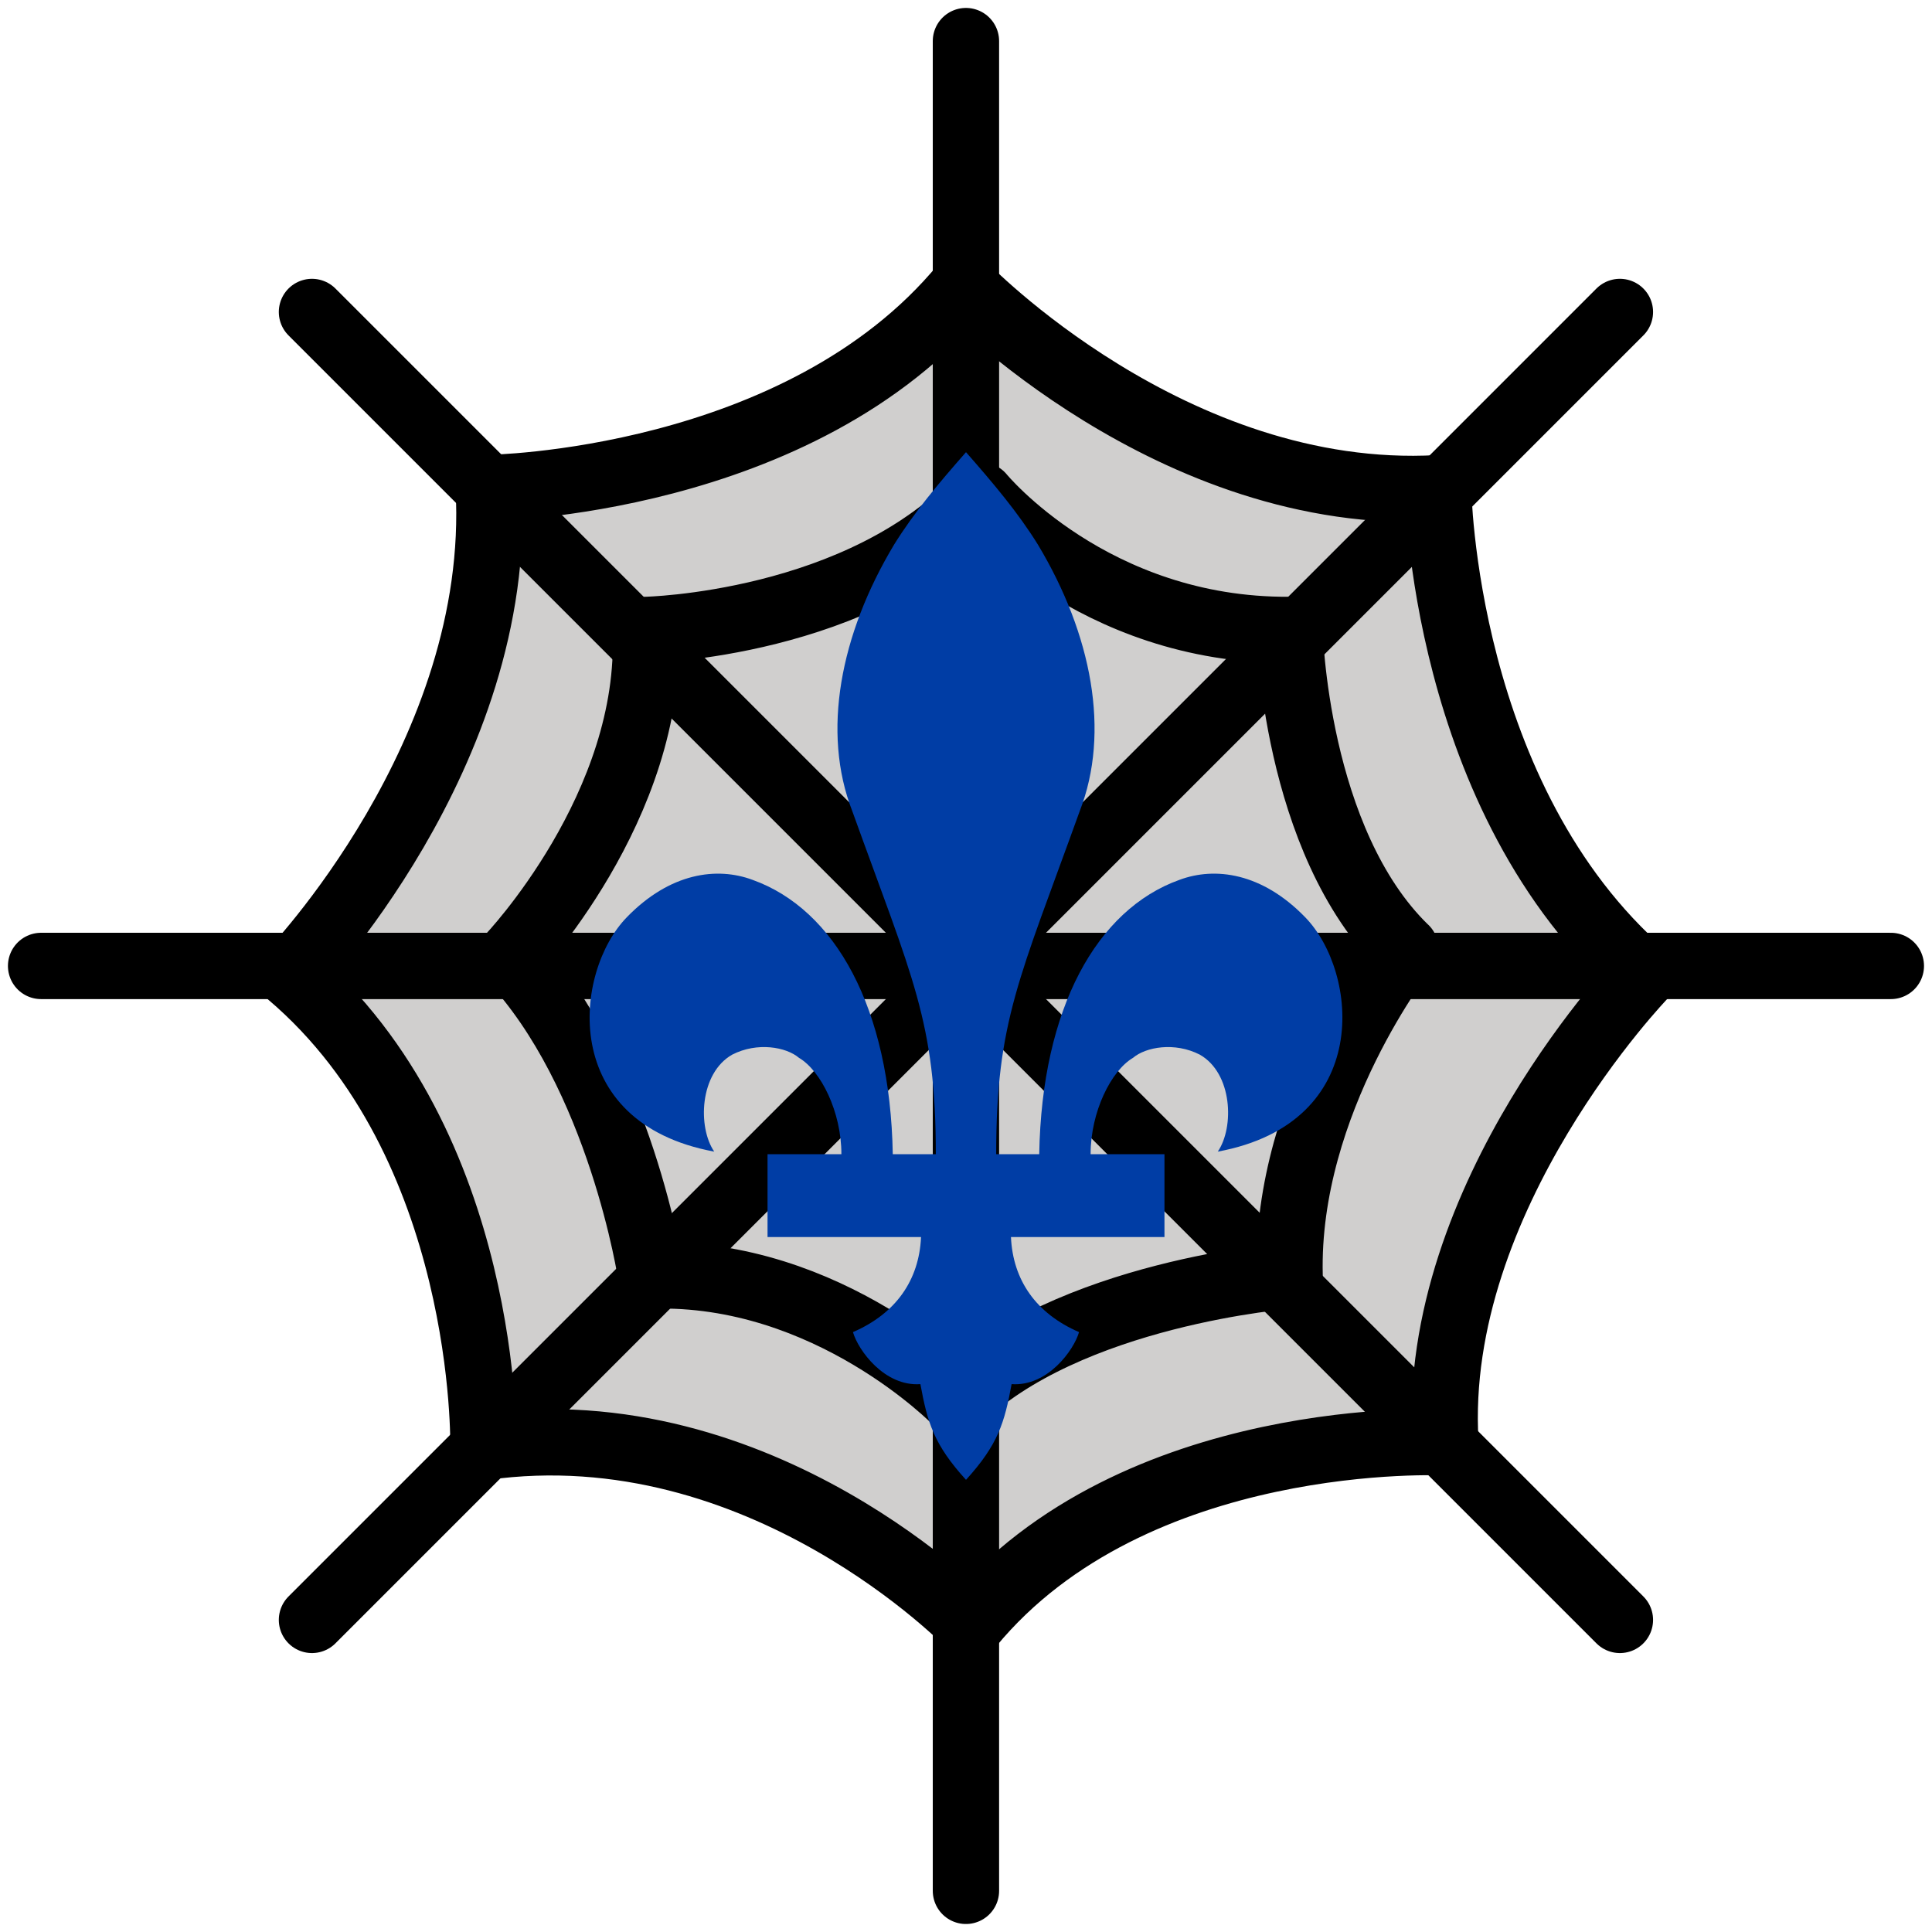
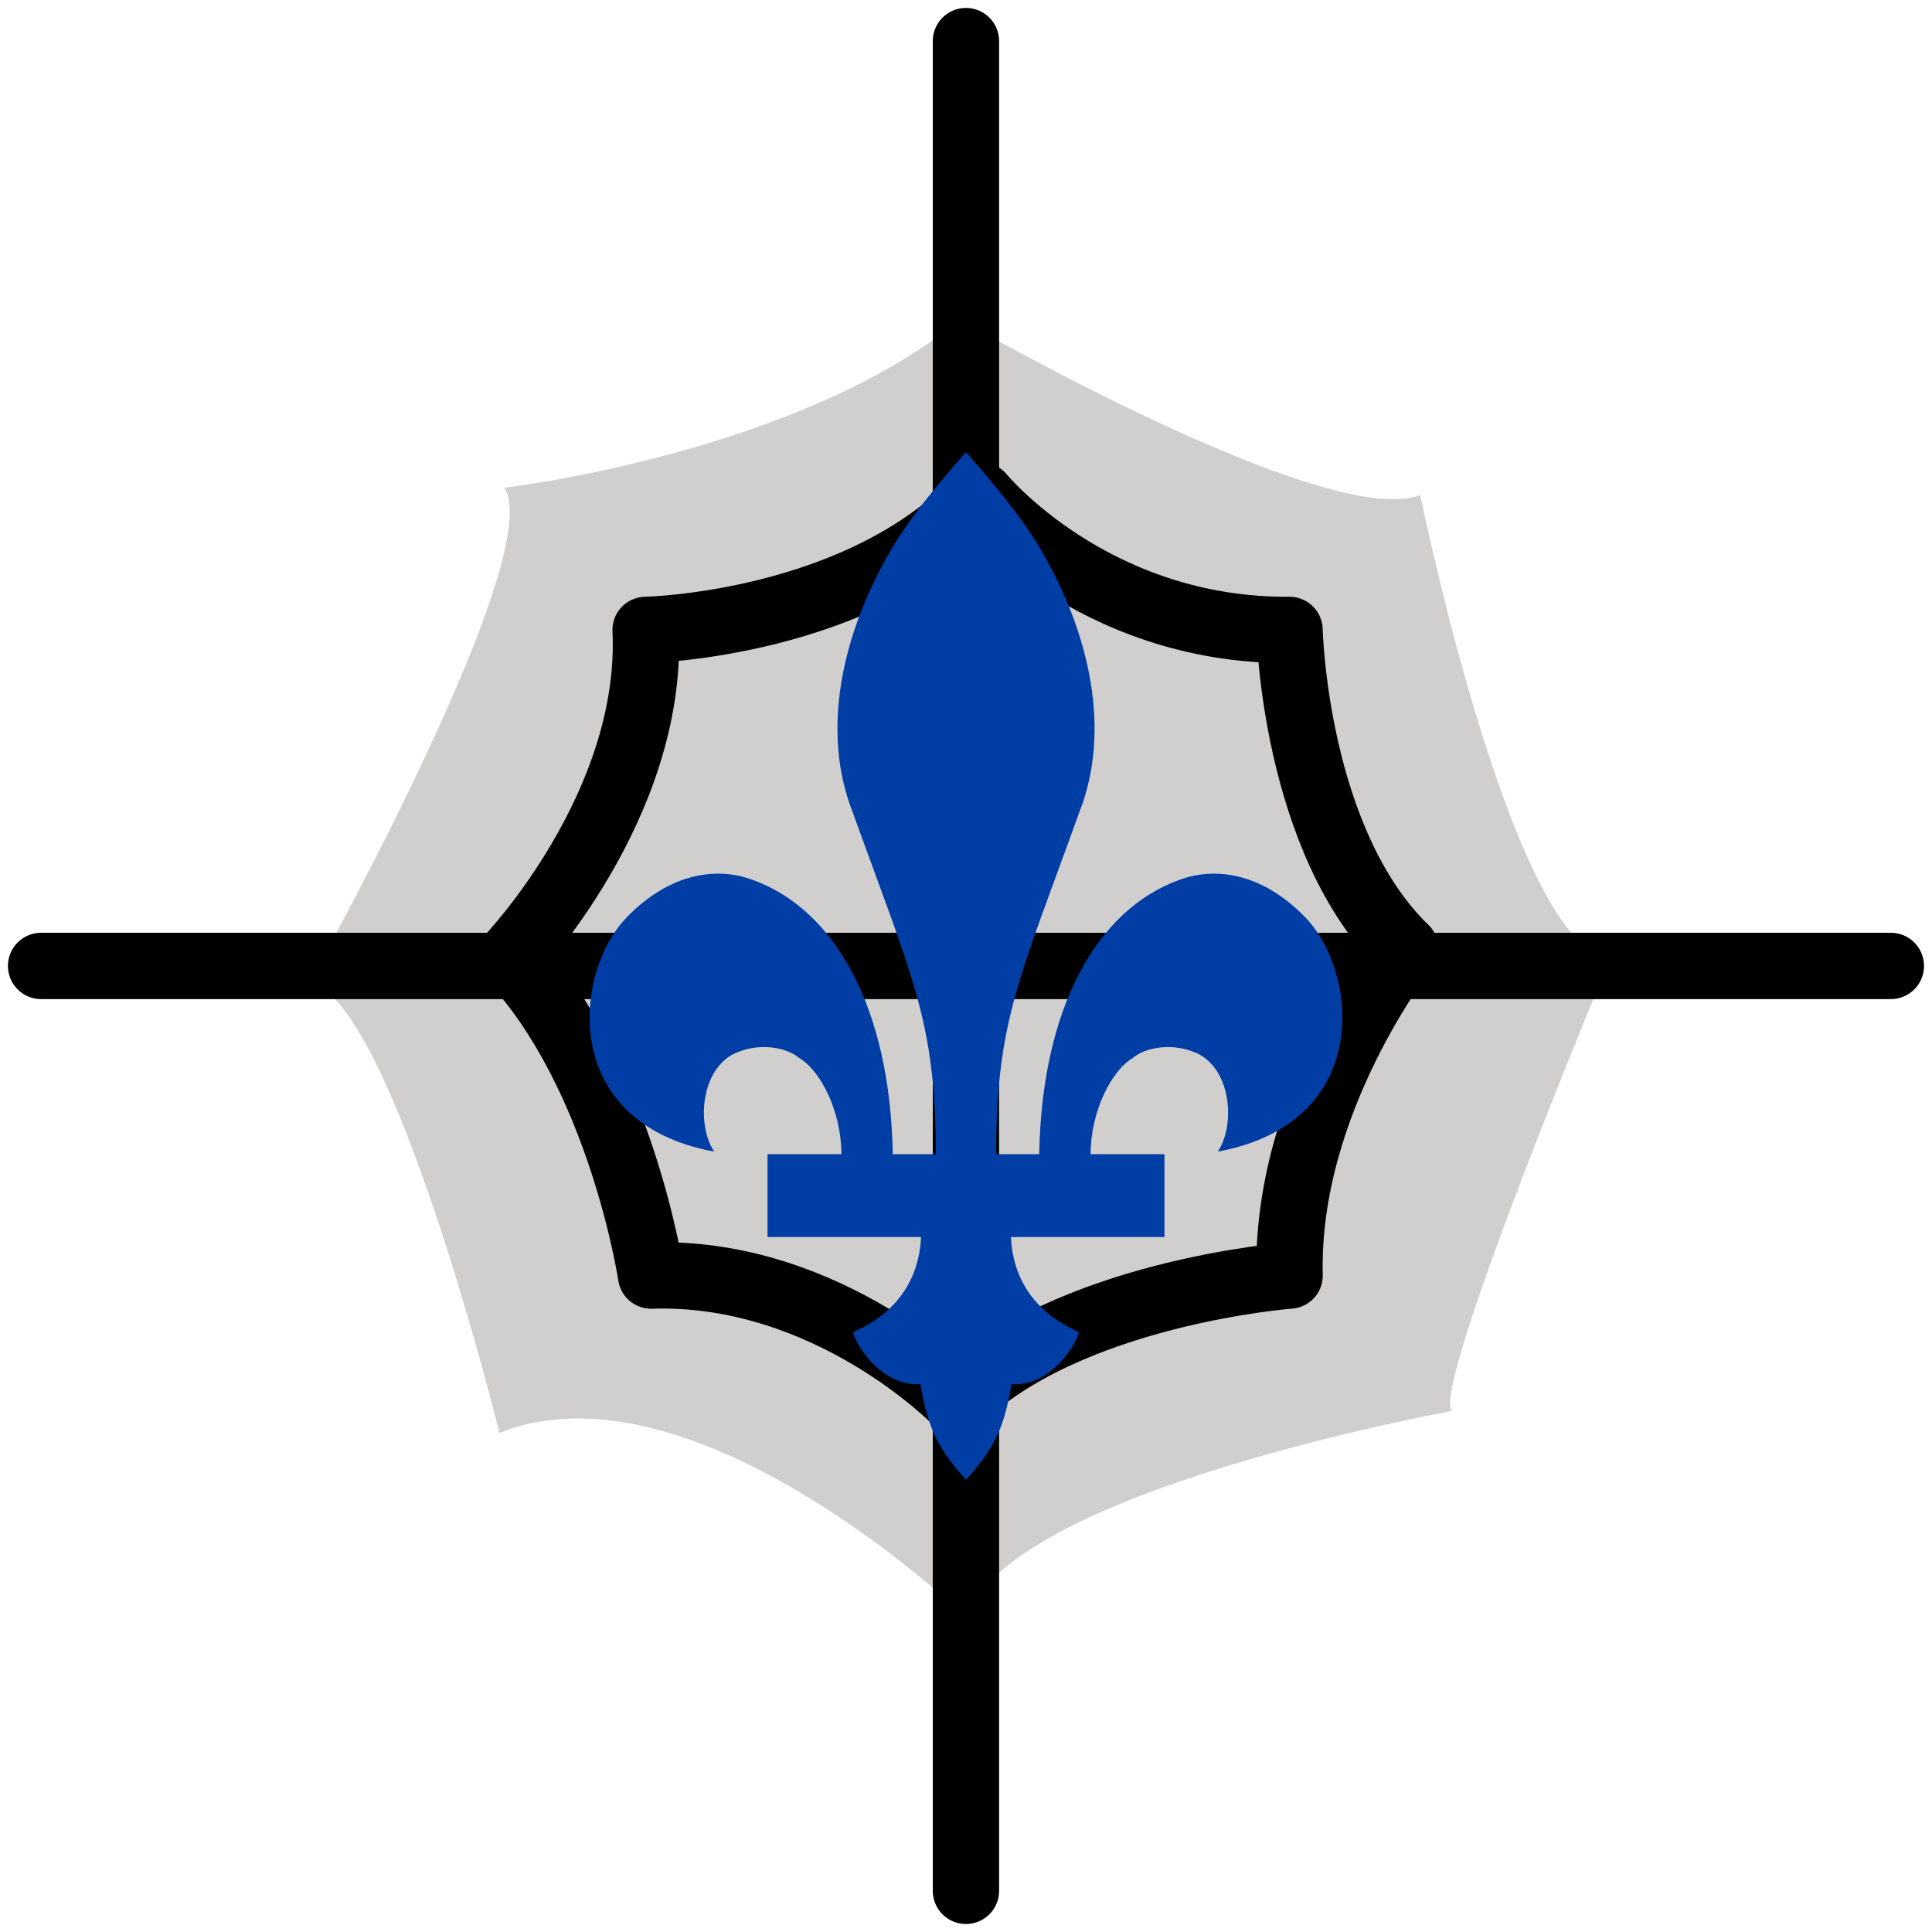
<svg xmlns="http://www.w3.org/2000/svg" xmlns:ns1="http://sodipodi.sourceforge.net/DTD/sodipodi-0.dtd" width="376pt" height="376pt" viewBox="0 0 376 376">
  <defs />
  <g id="color" transform="matrix(6.454 0 0 6.454 -44.356 -44.356)" fill="none">
    <path id="shape0" transform="translate(16.205, 16.511)" fill="#d0cfce" stroke-opacity="0" stroke="#000000" stroke-width="0" stroke-linecap="square" stroke-linejoin="bevel" d="M5.875 5.069C5.875 5.069 14.69 4.041 19.615 0C19.615 0 30.705 6.391 33.495 5.289C33.495 5.289 36.287 19.029 39.225 19.249C39.225 19.249 33.789 32.249 34.45 32.909C34.45 32.909 21.01 35.333 19.83 39.153C19.83 39.153 11.602 31.219 5.73 33.57C5.73 33.57 2.498 20.49 0 19.98C0 19.98 7.199 7.12 5.877 5.07Z" ns1:nodetypes="cccccccccc" />
  </g>
  <g id="line" transform="matrix(6.454 0 0 6.454 -44.356 -44.356)" fill="none">
    <path id="shape1" transform="translate(8.112, 36)" fill="none" stroke="#000000" stroke-width="2" stroke-linecap="round" stroke-linejoin="round" d="M0 0L55.778 0" ns1:nodetypes="cc" />
    <path id="shape2" transform="translate(36, 8.112)" fill="none" stroke="#000000" stroke-width="2" stroke-linecap="round" stroke-linejoin="round" d="M0 0L0 55.778" ns1:nodetypes="cc" />
-     <path id="shape3" transform="translate(16.28, 16.28)" fill="none" stroke="#000000" stroke-width="2" stroke-linecap="round" stroke-linejoin="round" d="M39.44 0L0 39.44" ns1:nodetypes="cc" />
-     <path id="shape4" transform="translate(16.28, 16.28)" fill="none" stroke="#000000" stroke-width="2" stroke-linecap="round" stroke-linejoin="round" d="M39.44 39.44L0 0" ns1:nodetypes="cc" />
-     <path id="shape5" transform="translate(15.612, 15.487)" fill="none" stroke="#000000" stroke-width="2" stroke-linecap="round" stroke-linejoin="round" d="M20.528 40.393C20.528 40.393 14.239 33.84 5.838 35.02C5.838 35.02 6.029 25.897 0 20.77C0 20.77 6.442 14.12 5.997 6.1C5.997 6.1 15.377 5.988 20.317 0C20.317 0 26.606 6.553 34.627 6.108C34.627 6.108 34.739 15.488 40.841 20.788C40.841 20.788 34.401 27.437 34.846 34.878C34.846 34.878 25.466 34.409 20.526 40.397Z" ns1:nodetypes="cccccccccc" />
    <path id="shape6" transform="translate(22.25, 21.816)" fill="none" stroke="#000000" stroke-width="2" stroke-linecap="round" stroke-linejoin="round" d="M27 13.664C27 13.664 23.376 18.258 23.51 23.52C23.51 23.52 16.808 24.027 13.47 27.323C13.47 27.323 9.624 23.353 4.256 23.52C4.256 23.52 3.347 17.446 0 13.908C0 13.908 4.338 9.361 4.091 4.052C4.091 4.052 10.592 3.928 14.211 0C14.211 0 17.563 4.093 23.508 4.052C23.508 4.052 23.65 10.417 26.998 13.664Z" ns1:nodetypes="cccccccccc" />
  </g>
  <path id="shape7" transform="matrix(0.125 0 0 0.125 114.75 88)" fill="#003da5" stroke-opacity="0" stroke="#000000" stroke-width="0" stroke-linecap="square" stroke-linejoin="bevel" d="M895.001 1222L895.001 1093L780.001 1093C780.001 1027 812.001 963 846.001 943C866.001 926 911.001 918 950.001 938C1001 967 1004 1051 978.001 1089C1221 1044 1197 809 1114 724C1047 655 974.001 645 918.001 666C790.001 712 704.001 865 700.001 1093L633.001 1093C633.001 886 669.001 820 763.001 559C811.001 436 782.001 284 698.001 144C667.001 94 629.001 49 586.001 0C543.001 49 505.001 94 474.001 144C390.001 284 361.001 436 409.001 559C503.001 820 539.001 886 539.001 1093L472.001 1093C468.001 865 382.001 712 254.001 666C198.001 645 125.001 655 58.001 724C-24.999 809 -48.999 1044 194.001 1089C168.001 1051 171.001 967 222.001 938C261.001 918 306.001 926 326.001 943C360.001 963 392.001 1027 392.001 1093L277.001 1093L277.001 1222L516.001 1222C513.001 1289 477.001 1341 410.001 1370C418.001 1398 459.001 1455 515.001 1451C526.001 1511 536.001 1545 586.001 1600C636.001 1545 646.001 1511 657.001 1451C713.001 1455 754.001 1398 762.001 1370C695.001 1341 659.001 1289 656.001 1222Z" ns1:nodetypes="ccccccccccccccccccccccccccccccccc" />
  <path id="shape01" transform="translate(398.996, 73.975)" fill="#003da5" stroke-opacity="0" stroke="#000000" stroke-width="0" stroke-linecap="square" stroke-linejoin="bevel" d="M52.62 200.05C32.769 200.05 18.481 195.608 9.759 186.726C3.253 180.244 0 171.539 0 160.61C0 157.019 0.345 153.173 1.036 149.07L18.481 49.946L65.453 30.484L58.017 73.259L128.851 73.259L122.434 109.38L51.601 109.38L46.454 138.314C45.774 141.56 45.435 144.468 45.435 147.036C45.435 157.786 50.565 163.162 60.825 163.162C66.306 163.162 70.884 160.858 74.561 156.249C78.237 151.641 80.76 145.496 82.13 137.813L124.741 137.813C117.555 179.305 93.515 200.05 52.62 200.05M215.359 69.674C233.83 69.674 247.771 73.687 257.184 81.714C264.548 88.029 268.23 96.823 268.23 108.096C268.23 111.854 267.801 115.951 266.943 120.387L261.546 150.354C258.304 168.454 250.734 181.261 238.837 188.777C226.939 196.292 211.067 200.05 191.221 200.05C171.375 200.05 156.835 196.292 147.6 188.777C140.749 183.14 137.323 174.691 137.323 163.429C137.323 159.493 137.752 155.135 138.61 150.354L143.991 120.387C149.984 86.578 173.774 69.674 215.359 69.674M222.277 125.506C222.622 123.805 222.795 121.632 222.795 118.986C222.795 116.34 221.684 113.394 219.462 110.147C217.239 106.901 213.346 105.278 207.781 105.278C202.217 105.278 197.552 107.112 193.786 110.781C190.021 114.45 187.626 119.359 186.601 125.506L183.276 144.718C182.931 146.43 182.758 148.609 182.758 151.255C182.758 153.901 183.869 156.761 186.091 159.835C188.314 162.909 192.207 164.446 197.772 164.446C203.336 164.446 207.999 162.525 211.758 158.684C215.518 154.843 217.916 150.187 218.952 144.718L222.277 125.506M337.527 163.679C341.459 163.679 344.968 162.823 348.054 161.111L346.767 190.061C338.724 196.72 329.567 200.05 319.296 200.05C303.733 200.05 293.64 196.465 289.017 189.294C285.931 184.513 284.388 179.432 284.388 174.051C284.388 168.671 284.734 163.934 285.425 159.843L300.815 73.259L344.461 73.259L330.074 153.94C329.907 154.963 329.823 155.902 329.823 156.758C329.823 161.372 332.391 163.679 337.527 163.679M305.961 31.502C305.961 20.573 308.398 12.591 313.272 7.554C318.146 2.518 325.718 0 335.989 0C350.36 0 357.546 6.32 357.546 18.961C357.546 29.712 355.107 37.563 350.225 42.516C345.347 47.469 337.688 49.946 327.25 49.946C313.057 49.946 305.961 43.798 305.961 31.502M411.452 157.025C411.452 161.461 413.72 163.679 418.253 163.679C422.789 163.679 426.59 162.823 429.667 161.111L428.394 190.061C420.175 196.72 410.935 200.05 400.672 200.05C385.1 200.05 375.001 196.465 370.38 189.294C367.47 184.68 366.018 179.641 366.018 174.177C366.018 168.712 366.361 163.934 367.053 159.843L395.028 2.051L438.657 2.051L411.702 153.94C411.534 154.963 411.452 155.991 411.452 157.025M497.442 200.05C461.85 200.05 444.052 187.754 444.052 163.162C444.052 159.749 444.395 156.08 445.072 152.155L450.471 120.387C453.377 103.999 460.948 91.406 473.179 82.606C485.41 73.807 501.625 69.407 521.822 69.407C556.212 69.407 573.407 82.387 573.407 108.347C573.407 112.104 573.065 116.201 572.387 120.637L569.296 138.831L491.027 138.831L489.989 144.718C489.643 146.774 489.472 148.653 489.472 150.354C489.472 159.749 495.035 164.446 506.164 164.446C510.276 164.446 513.785 163.165 516.691 160.602C519.601 158.039 521.309 155.051 521.822 151.638L564.432 152.155C558.783 184.085 536.453 200.05 497.442 200.05M528.237 123.205C528.918 120.304 529.257 117.613 529.257 115.134C529.257 112.655 528.148 110.136 525.923 107.579C523.701 105.022 520.15 103.744 515.272 103.744C510.393 103.744 505.943 105.364 501.921 108.605C497.898 111.846 495.12 116.712 493.583 123.205L528.237 123.205" ns1:nodetypes="ccccccccccccccccccccccccccccccccccccccccccccccccccccccccccccccccccccccccccccccccccccccccccccccccc" />
</svg>